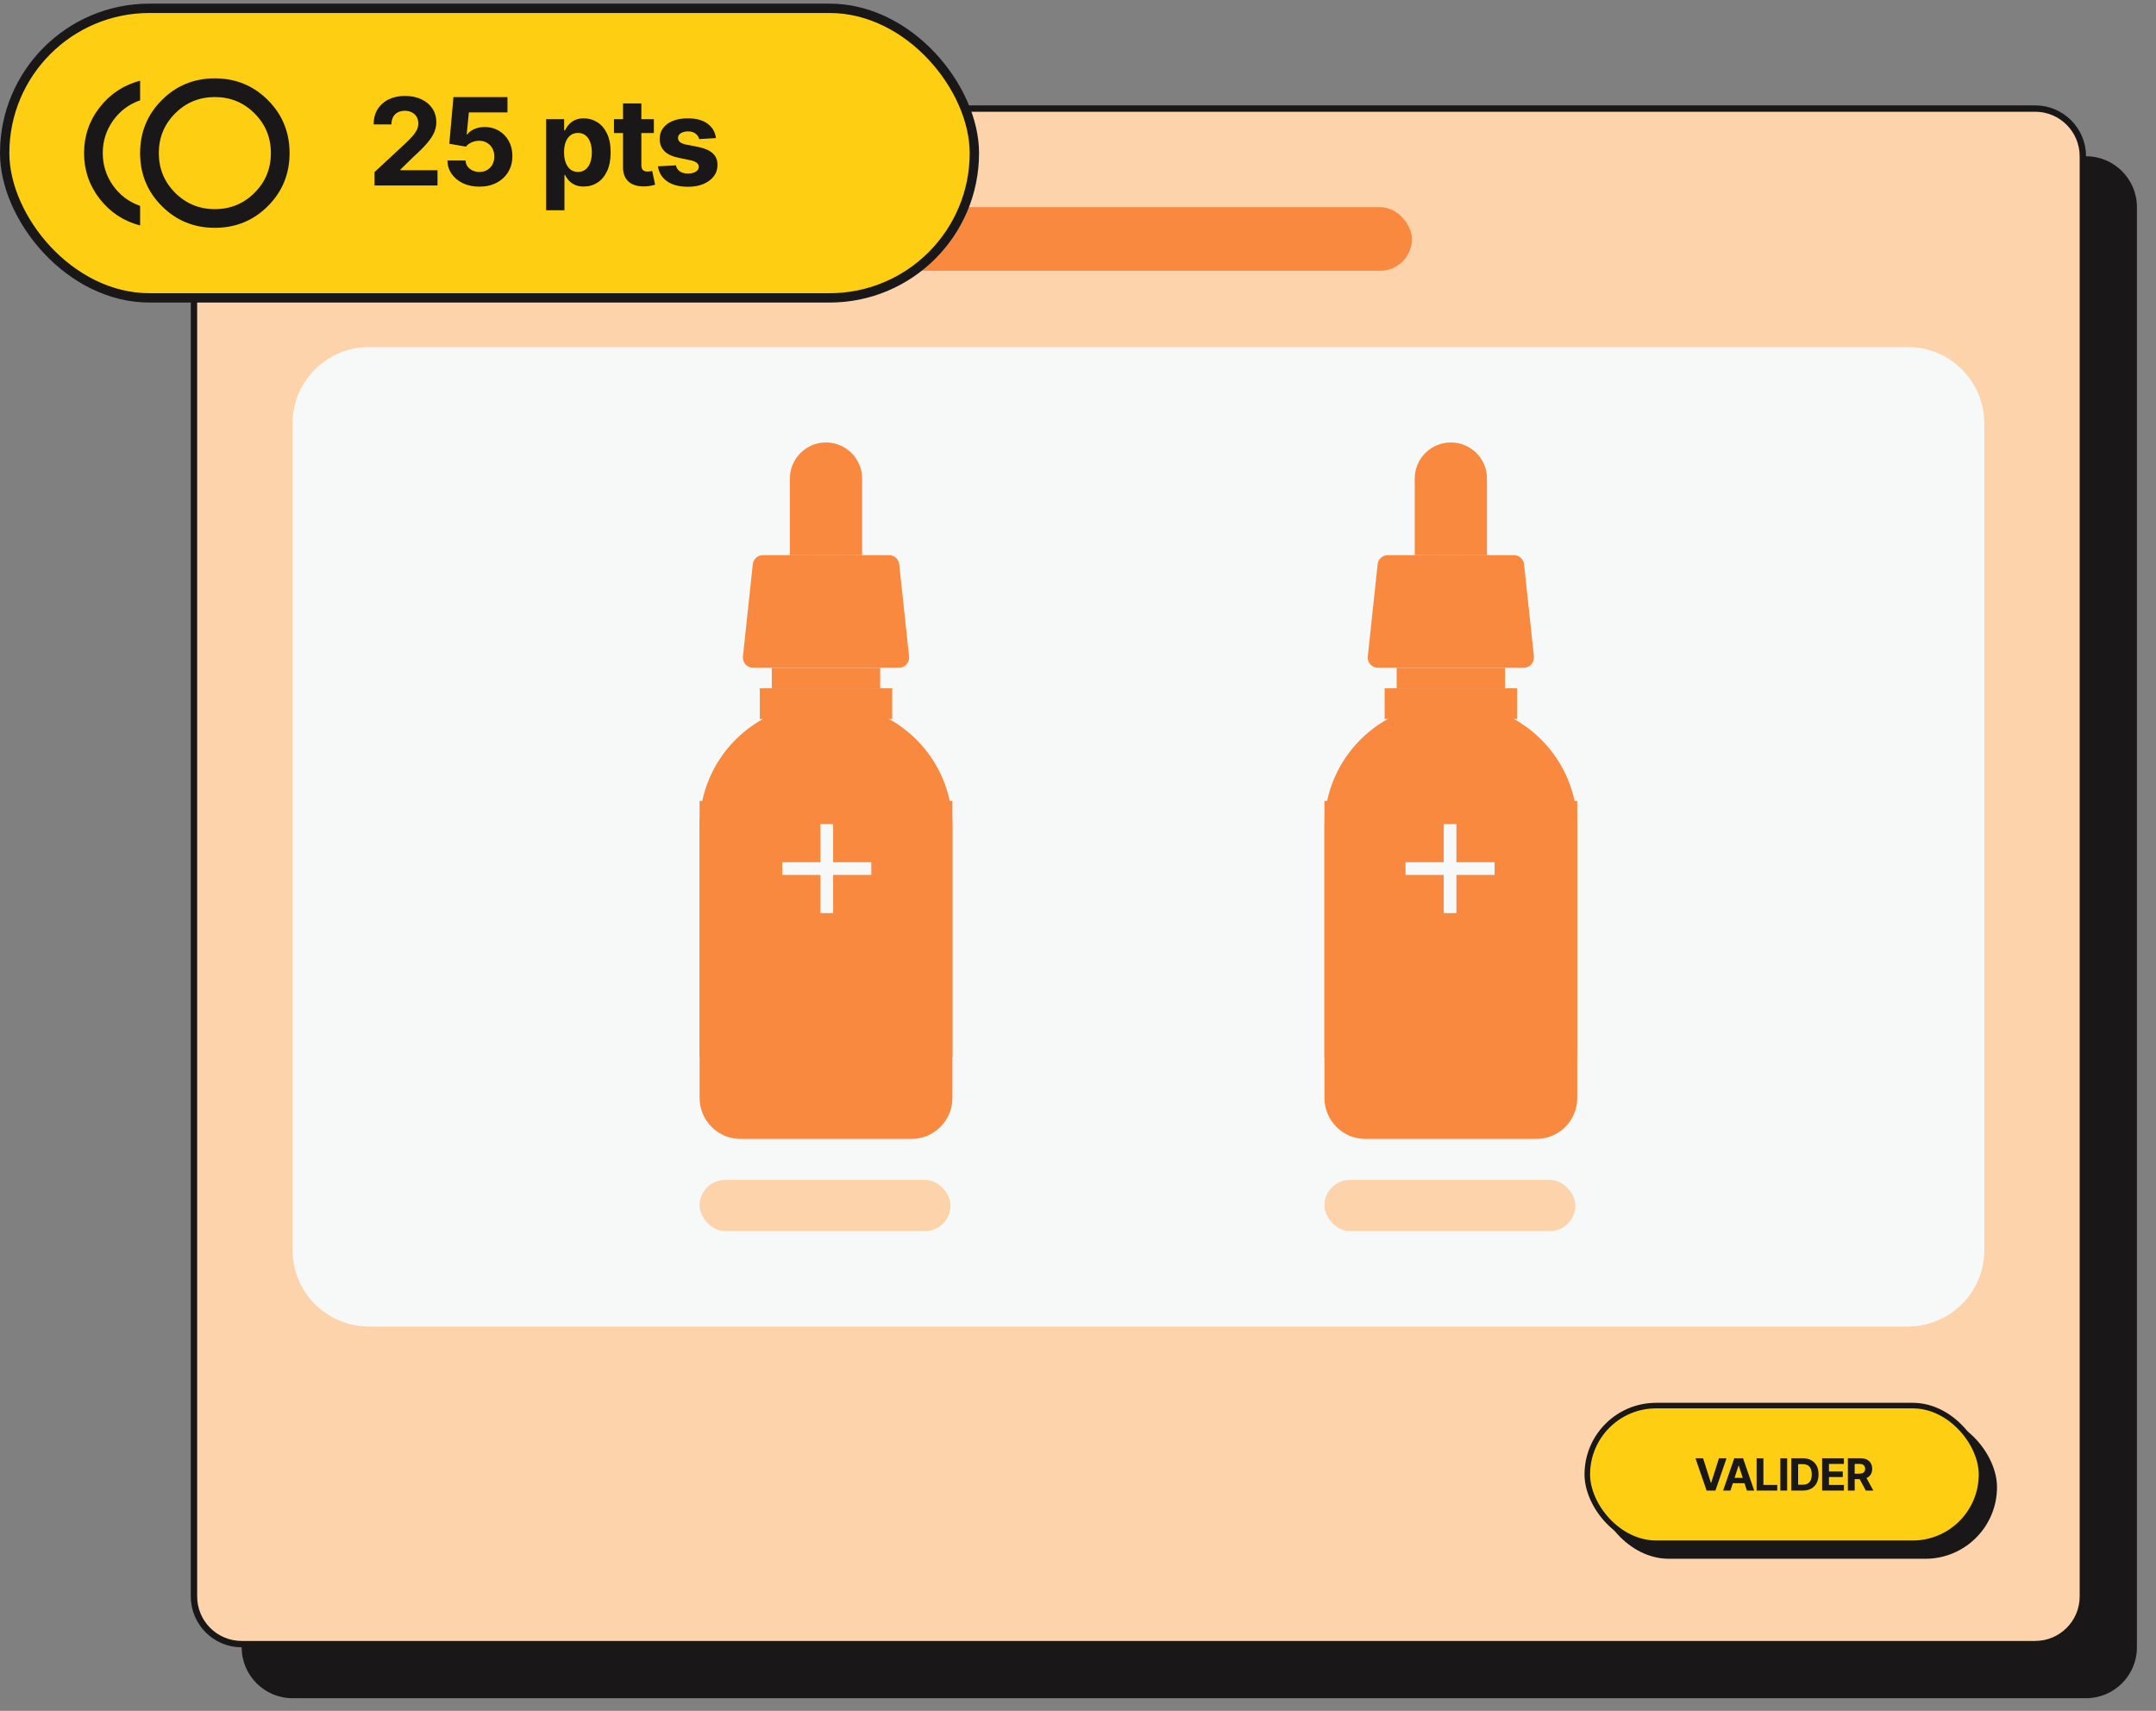
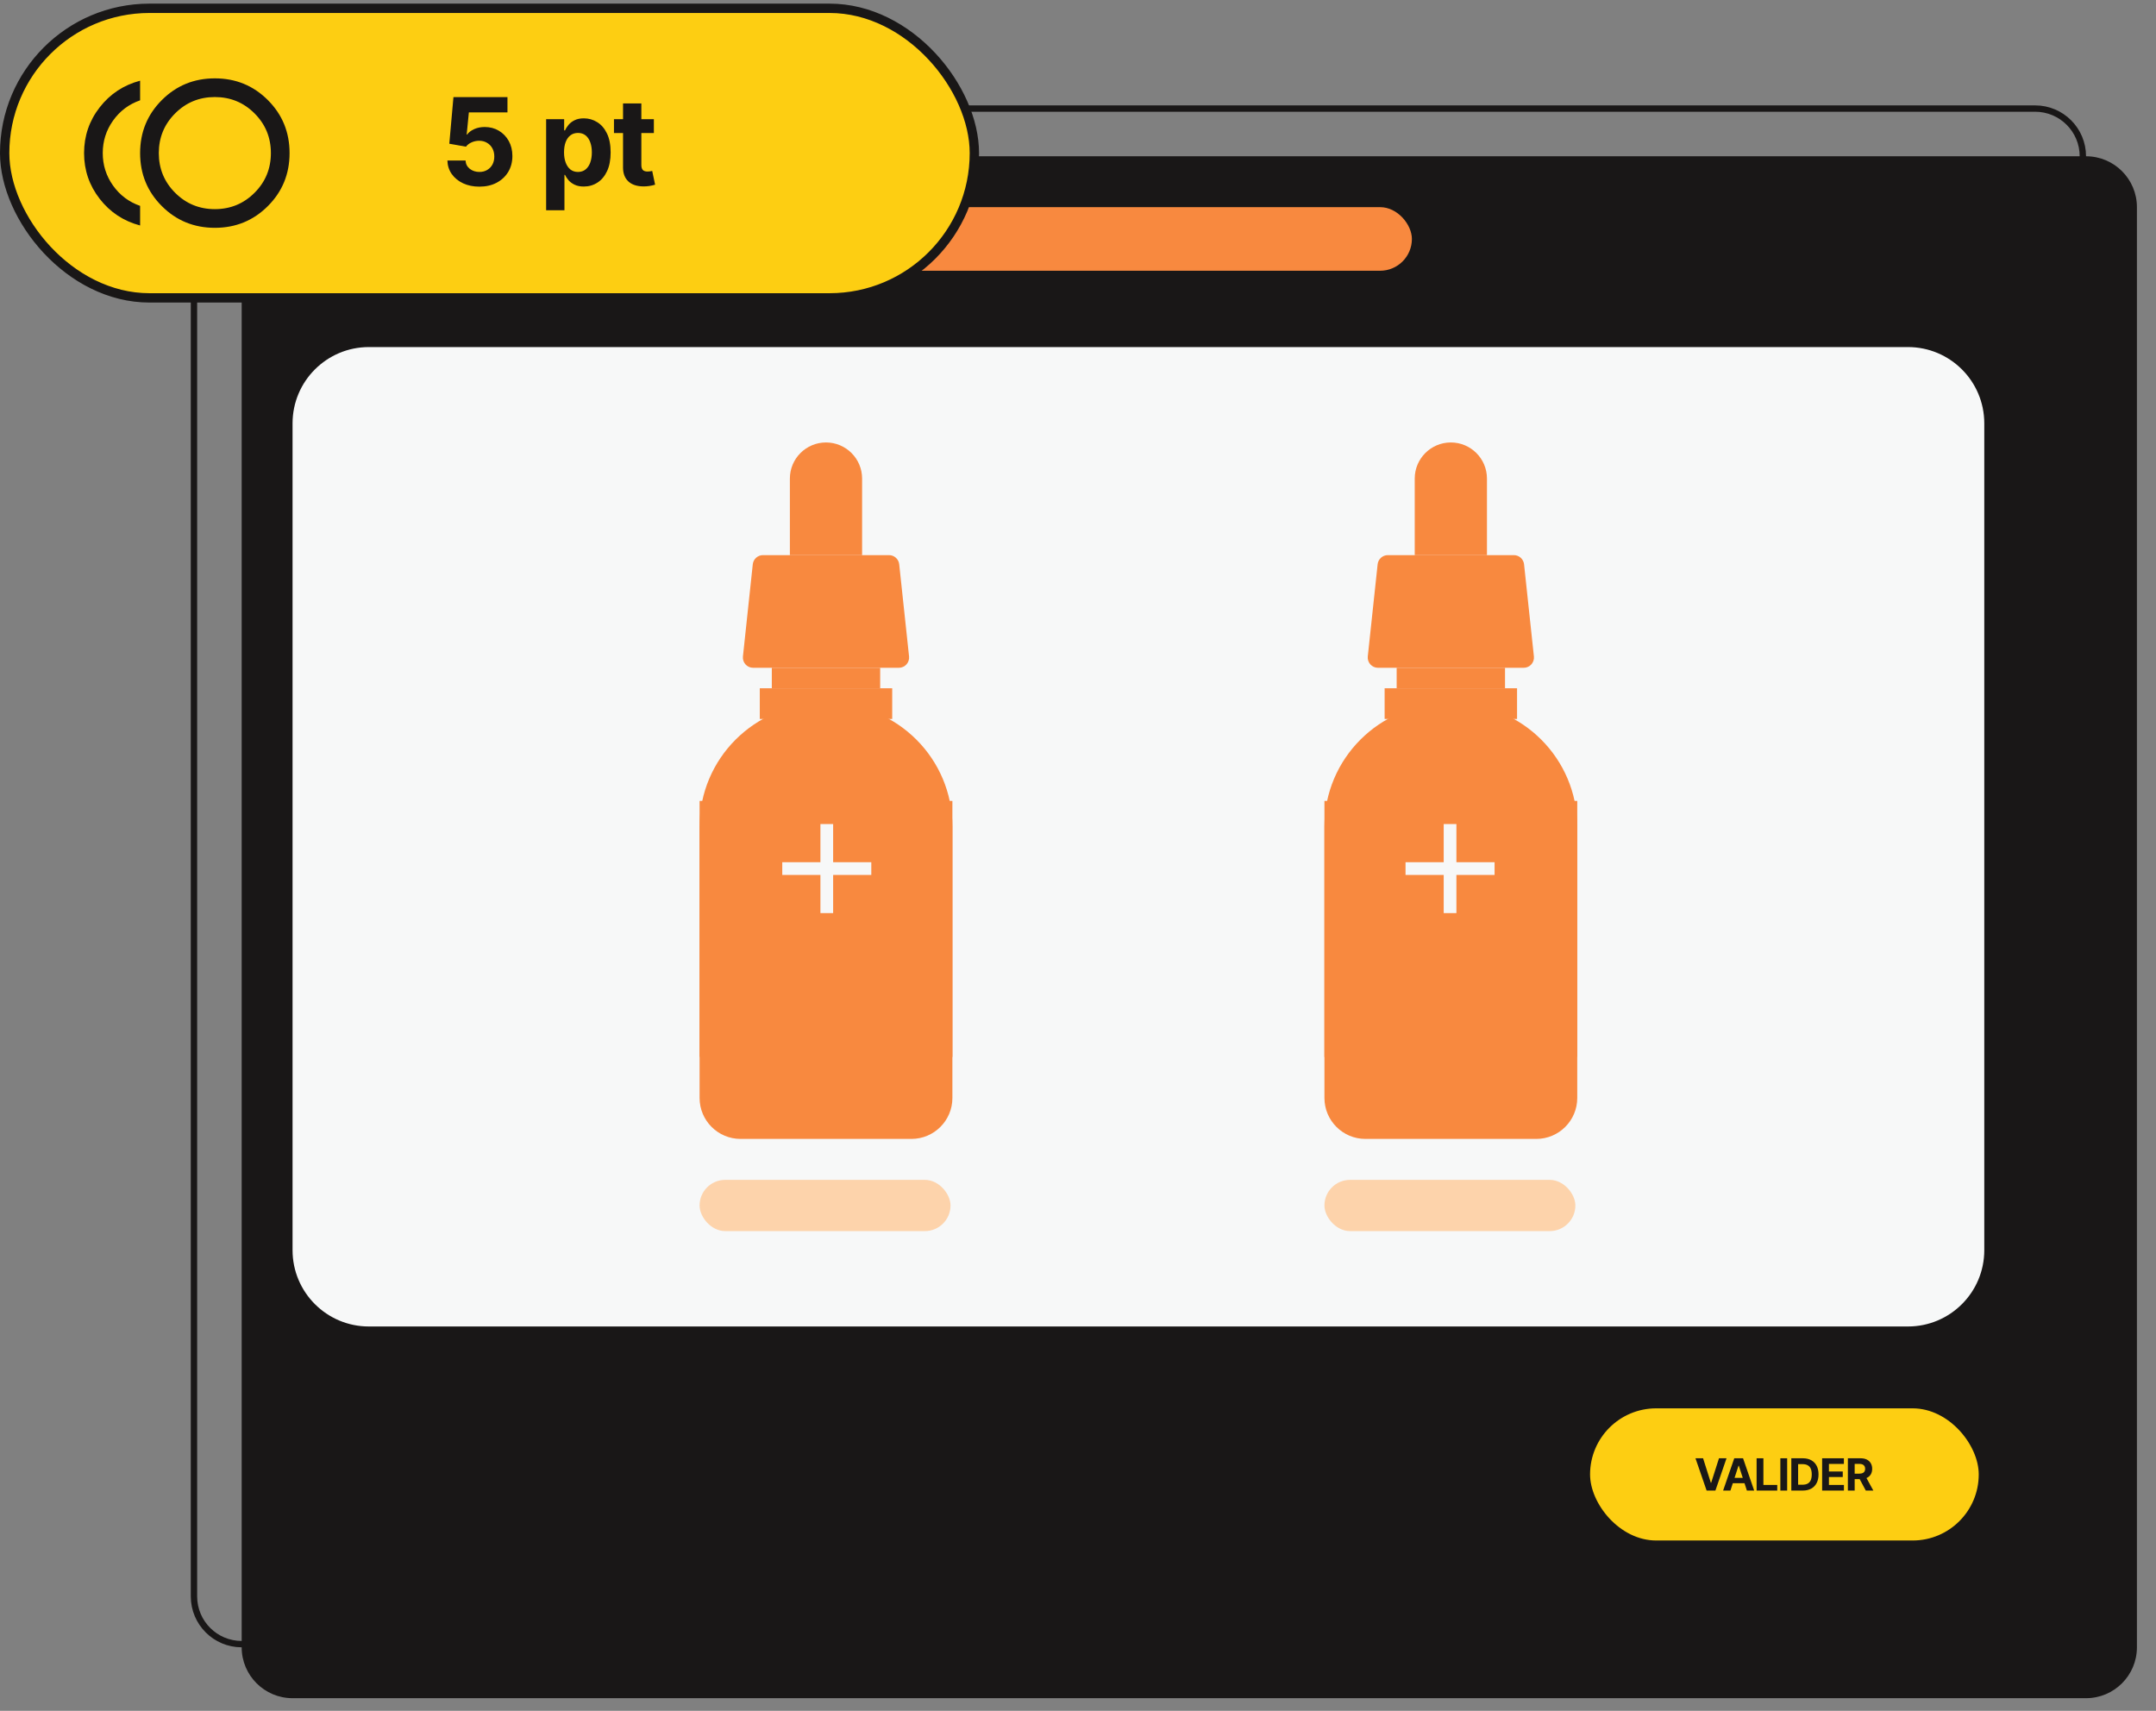
<svg xmlns="http://www.w3.org/2000/svg" width="339" height="269" viewBox="0 0 339 269" fill="none">
  <rect x="0" y="0" width="339" height="269" fill="#808080" stroke="none" />
  <path d="M38 32.571C38 28.153 41.582 24.571 46 24.571H328C332.418 24.571 336 28.153 336 32.571V259.016C336 263.434 332.418 267.016 328 267.016H46C41.582 267.016 38 263.434 38 259.016V32.571Z" fill="#191717" />
-   <path d="M30.5 24.571C30.5 20.429 33.858 17.071 38 17.071H320C324.142 17.071 327.5 20.429 327.5 24.571V251.016C327.5 255.158 324.142 258.516 320 258.516H38C33.858 258.516 30.5 255.158 30.5 251.016V24.571Z" fill="#FDD3AB" />
  <path d="M30.5 24.571C30.5 20.429 33.858 17.071 38 17.071H320C324.142 17.071 327.5 20.429 327.5 24.571V251.016C327.5 255.158 324.142 258.516 320 258.516H38C33.858 258.516 30.5 255.158 30.5 251.016V24.571Z" stroke="#191717" />
  <rect x="46" y="32.571" width="176" height="10" rx="5" fill="#F8893F" />
  <path d="M46 66.571C46 59.944 51.373 54.571 58 54.571H300C306.627 54.571 312 59.944 312 66.571V196.571C312 203.199 306.627 208.571 300 208.571H58C51.373 208.571 46 203.199 46 196.571V66.571Z" fill="#F7F8F8" />
  <path d="M110 129.961C110 119.288 118.652 110.636 129.325 110.636H130.427C141.099 110.636 149.751 119.288 149.751 129.961V172.636C149.751 176.194 146.867 179.078 143.31 179.078H116.442C112.884 179.078 110 176.194 110 172.636V129.961Z" fill="#F8893F" />
  <path d="M110 125.935H149.751V166.195H110V125.935Z" fill="#F8893F" />
  <path d="M119.465 108.221H140.287V113.052H119.465V108.221Z" fill="#F8893F" />
  <path d="M118.364 88.725C118.452 87.906 119.142 87.286 119.966 87.286H139.786C140.609 87.286 141.299 87.906 141.387 88.725L142.936 103.218C143.037 104.17 142.291 105 141.334 105H118.417C117.46 105 116.714 104.17 116.816 103.218L118.364 88.725Z" fill="#F8893F" />
  <path d="M124.197 75.25C124.197 72.114 126.739 69.571 129.876 69.571C133.012 69.571 135.554 72.114 135.554 75.25V87.286H124.197V75.25Z" fill="#F8893F" />
  <path d="M121.357 105H138.394V108.221H121.357V105Z" fill="#F8893F" />
  <mask id="mask0_6155_8328" style="mask-type:alpha" maskUnits="userSpaceOnUse" x="118" y="124" width="24" height="25">
    <rect x="118" y="124.571" width="24" height="24" fill="#D9D9D9" />
  </mask>
  <g mask="url(#mask0_6155_8328)">
    <path d="M129 137.571H123V135.571H129V129.571H131V135.571H137V137.571H131V143.571H129V137.571Z" fill="#F7F8F8" />
  </g>
  <rect x="110" y="185.519" width="39.455" height="8.052" rx="4.026" fill="#FDD3AB" />
  <path d="M208.249 129.961C208.249 119.288 216.901 110.636 227.573 110.636H228.675C239.348 110.636 248 119.288 248 129.961V172.636C248 176.194 245.116 179.078 241.558 179.078H214.69C211.133 179.078 208.249 176.194 208.249 172.636V129.961Z" fill="#F8893F" />
  <path d="M208.249 125.935H248V166.195H208.249V125.935Z" fill="#F8893F" />
  <path d="M217.713 108.221H238.535V113.052H217.713V108.221Z" fill="#F8893F" />
  <path d="M216.613 88.725C216.701 87.906 217.391 87.286 218.214 87.286H238.034C238.858 87.286 239.548 87.906 239.636 88.725L241.184 103.218C241.286 104.17 240.54 105 239.583 105H216.666C215.708 105 214.963 104.17 215.064 103.218L216.613 88.725Z" fill="#F8893F" />
  <path d="M222.446 75.25C222.446 72.114 224.988 69.571 228.124 69.571C231.261 69.571 233.803 72.114 233.803 75.25V87.286H222.446V75.25Z" fill="#F8893F" />
  <path d="M219.606 105H236.642V108.221H219.606V105Z" fill="#F8893F" />
  <mask id="mask1_6155_8328" style="mask-type:alpha" maskUnits="userSpaceOnUse" x="216" y="124" width="24" height="25">
    <rect x="216" y="124.571" width="24" height="24" fill="#D9D9D9" />
  </mask>
  <g mask="url(#mask1_6155_8328)">
    <path d="M227 137.571H221V135.571H227V129.571H229V135.571H235V137.571H229V143.571H227V137.571Z" fill="#F7F8F8" />
  </g>
  <rect x="208.249" y="185.519" width="39.455" height="8.052" rx="4.026" fill="#FDD3AB" />
  <rect x="251.144" y="222.571" width="62.856" height="22.522" rx="11.261" fill="#191717" />
-   <path d="M269.785 231.294L271.008 235.151H271.055L272.285 231.294H273.471L271.723 236.37H270.34L268.589 231.294H269.785Z" fill="#191717" />
  <path d="M274.084 236.37H272.936L274.688 231.294H276.071L277.819 236.37H276.674L275.4 232.452H275.359L274.084 236.37ZM274.016 234.374H276.732V235.212H274.016V234.374Z" fill="#191717" />
  <path d="M278.2 236.37V231.294H279.27V235.485H281.447V236.37H278.2Z" fill="#191717" />
  <path d="M283.005 231.294V236.37H281.935V231.294H283.005Z" fill="#191717" />
  <path d="M285.458 236.37H284.136V235.451H285.41C285.73 235.451 285.998 235.395 286.214 235.284C286.432 235.17 286.596 234.994 286.705 234.755C286.816 234.515 286.872 234.206 286.872 233.829C286.872 233.454 286.816 233.147 286.705 232.909C286.596 232.67 286.432 232.495 286.214 232.384C285.998 232.27 285.731 232.214 285.413 232.214H284.115V231.294H285.475C285.986 231.294 286.425 231.396 286.793 231.6C287.161 231.803 287.444 232.093 287.642 232.473C287.839 232.85 287.938 233.302 287.938 233.829C287.938 234.358 287.838 234.812 287.638 235.192C287.441 235.571 287.157 235.863 286.787 236.067C286.416 236.269 285.973 236.37 285.458 236.37ZM284.729 231.294V236.37H283.659V231.294H284.729Z" fill="#191717" />
  <path d="M288.504 236.37V231.294H291.925V232.18H289.574V233.372H291.747V234.241H289.574V235.485H291.931V236.37H288.504Z" fill="#191717" />
-   <path d="M292.552 236.37V231.294H294.552C294.935 231.294 295.263 231.362 295.533 231.498C295.805 231.634 296.013 231.827 296.156 232.077C296.302 232.325 296.374 232.617 296.374 232.953C296.374 233.289 296.302 233.579 296.156 233.822C296.011 234.065 295.8 234.251 295.523 234.381C295.248 234.508 294.915 234.571 294.524 234.571H293.185V233.709H294.351C294.557 233.709 294.728 233.681 294.862 233.624C294.998 233.567 295.099 233.483 295.165 233.372C295.233 233.261 295.267 233.121 295.267 232.953C295.267 232.783 295.233 232.641 295.165 232.527C295.099 232.411 294.998 232.324 294.862 232.265C294.725 232.203 294.554 232.173 294.347 232.173H293.621V236.37H292.552ZM295.369 236.37L294.133 234.06H295.291L296.555 236.37H295.369Z" fill="#191717" />
  <rect x="249.58" y="221.007" width="61.984" height="21.649" rx="10.825" fill="#FDCE12" />
  <rect x="249.58" y="221.007" width="61.984" height="21.649" rx="10.825" stroke="#191717" stroke-width="0.872" />
  <path d="M267.785 229.294L269.008 233.151H269.055L270.285 229.294H271.471L269.723 234.37H268.34L266.589 229.294H267.785Z" fill="#191717" />
  <path d="M272.084 234.37H270.936L272.688 229.294H274.071L275.819 234.37H274.674L273.4 230.452H273.359L272.084 234.37ZM272.016 232.374H274.732V233.212H272.016V232.374Z" fill="#191717" />
  <path d="M276.2 234.37V229.294H277.27V233.485H279.447V234.37H276.2Z" fill="#191717" />
  <path d="M281.005 229.294V234.37H279.935V229.294H281.005Z" fill="#191717" />
  <path d="M283.458 234.37H282.136V233.451H283.41C283.73 233.451 283.998 233.395 284.214 233.284C284.432 233.17 284.596 232.994 284.705 232.755C284.816 232.515 284.872 232.206 284.872 231.829C284.872 231.454 284.816 231.147 284.705 230.909C284.596 230.67 284.432 230.495 284.214 230.384C283.998 230.27 283.731 230.214 283.413 230.214H282.115V229.294H283.475C283.986 229.294 284.425 229.396 284.793 229.6C285.161 229.803 285.444 230.093 285.642 230.473C285.839 230.85 285.938 231.302 285.938 231.829C285.938 232.358 285.838 232.812 285.638 233.192C285.441 233.571 285.157 233.863 284.787 234.067C284.416 234.269 283.973 234.37 283.458 234.37ZM282.729 229.294V234.37H281.659V229.294H282.729Z" fill="#191717" />
  <path d="M286.504 234.37V229.294H289.925V230.18H287.574V231.372H289.747V232.241H287.574V233.485H289.931V234.37H286.504Z" fill="#191717" />
  <path d="M290.552 234.37V229.294H292.552C292.935 229.294 293.263 229.362 293.533 229.498C293.805 229.634 294.013 229.827 294.156 230.077C294.302 230.325 294.374 230.617 294.374 230.953C294.374 231.289 294.302 231.579 294.156 231.822C294.011 232.065 293.8 232.251 293.523 232.381C293.248 232.508 292.915 232.571 292.524 232.571H291.185V231.709H292.351C292.557 231.709 292.728 231.681 292.862 231.624C292.998 231.567 293.099 231.483 293.165 231.372C293.233 231.261 293.267 231.121 293.267 230.953C293.267 230.783 293.233 230.641 293.165 230.527C293.099 230.411 292.998 230.324 292.862 230.265C292.725 230.203 292.554 230.173 292.347 230.173H291.621V234.37H290.552ZM293.369 234.37L292.133 232.06H293.291L294.555 234.37H293.369Z" fill="#191717" />
  <rect x="0.734" y="1.306" width="152.471" height="45.531" rx="22.766" fill="#FDCE12" />
  <rect x="0.734" y="1.306" width="152.471" height="45.531" rx="22.766" stroke="#191717" stroke-width="1.469" />
  <mask id="mask2_6155_8328" style="mask-type:alpha" maskUnits="userSpaceOnUse" x="11" y="6" width="36" height="36">
    <rect x="11.75" y="6.446" width="35.25" height="35.25" fill="#D9D9D9" />
  </mask>
  <g mask="url(#mask2_6155_8328)">
    <path d="M33.781 35.821C30.501 35.821 27.723 34.683 25.446 32.406C23.169 30.13 22.031 27.352 22.031 24.071C22.031 20.791 23.169 18.013 25.446 15.736C27.723 13.46 30.501 12.321 33.781 12.321C37.061 12.321 39.84 13.46 42.116 15.736C44.393 18.013 45.531 20.791 45.531 24.071C45.531 27.352 44.393 30.13 42.116 32.406C39.84 34.683 37.061 35.821 33.781 35.821ZM22.031 35.454C19.436 34.769 17.319 33.373 15.679 31.268C14.039 29.163 13.219 26.764 13.219 24.071C13.219 21.379 14.039 18.98 15.679 16.874C17.319 14.769 19.436 13.374 22.031 12.688V15.773C20.269 16.385 18.849 17.45 17.772 18.967C16.695 20.485 16.156 22.186 16.156 24.071C16.156 25.956 16.695 27.657 17.772 29.175C18.849 30.693 20.269 31.758 22.031 32.37V35.454ZM33.781 32.884C36.229 32.884 38.31 32.027 40.023 30.314C41.737 28.6 42.594 26.519 42.594 24.071C42.594 21.623 41.737 19.543 40.023 17.829C38.31 16.116 36.229 15.259 33.781 15.259C31.333 15.259 29.253 16.116 27.539 17.829C25.825 19.543 24.969 21.623 24.969 24.071C24.969 26.519 25.825 28.6 27.539 30.314C29.253 32.027 31.333 32.884 33.781 32.884Z" fill="#191717" />
  </g>
-   <path d="M58.89 29.162V27.055L63.831 22.468C64.254 22.064 64.608 21.7 64.894 21.377C65.18 21.047 65.397 20.727 65.547 20.417C65.696 20.1 65.77 19.758 65.77 19.391C65.77 18.981 65.677 18.63 65.491 18.337C65.304 18.045 65.052 17.819 64.735 17.657C64.418 17.495 64.055 17.415 63.645 17.415C63.222 17.415 62.852 17.502 62.535 17.676C62.218 17.843 61.973 18.089 61.799 18.412C61.631 18.729 61.547 19.111 61.547 19.559H58.75C58.75 18.645 58.955 17.856 59.365 17.191C59.782 16.52 60.36 16 61.099 15.634C61.845 15.267 62.703 15.084 63.673 15.084C64.661 15.084 65.525 15.261 66.264 15.615C67.004 15.963 67.579 16.448 67.989 17.07C68.399 17.685 68.605 18.397 68.605 19.205C68.605 19.727 68.502 20.242 68.297 20.752C68.092 21.256 67.728 21.821 67.206 22.449C66.684 23.07 65.944 23.813 64.987 24.677L62.955 26.663V26.766H68.791V29.162H58.89Z" fill="#191717" />
  <path d="M75.382 29.348C74.425 29.348 73.571 29.174 72.819 28.826C72.067 28.472 71.47 27.984 71.028 27.362C70.594 26.741 70.367 26.032 70.348 25.237H73.201C73.226 25.771 73.446 26.206 73.863 26.542C74.285 26.871 74.792 27.036 75.382 27.036C75.842 27.036 76.246 26.933 76.594 26.728C76.949 26.523 77.225 26.24 77.424 25.88C77.623 25.513 77.722 25.087 77.722 24.603C77.722 24.118 77.62 23.689 77.415 23.316C77.21 22.943 76.927 22.654 76.567 22.449C76.212 22.238 75.802 22.132 75.336 22.132C74.926 22.132 74.531 22.216 74.152 22.384C73.773 22.552 73.477 22.778 73.266 23.064L70.646 22.598L71.299 15.27H79.792V17.676H73.723L73.378 21.153H73.453C73.695 20.811 74.062 20.528 74.553 20.305C75.05 20.081 75.603 19.969 76.212 19.969C77.045 19.969 77.788 20.165 78.44 20.556C79.099 20.948 79.618 21.486 79.997 22.169C80.376 22.853 80.566 23.639 80.566 24.528C80.566 25.467 80.349 26.299 79.913 27.027C79.478 27.748 78.869 28.316 78.086 28.733C77.309 29.143 76.408 29.348 75.382 29.348Z" fill="#191717" />
  <path d="M85.871 33.059V18.738H88.705V20.5H88.836C88.966 20.215 89.153 19.925 89.395 19.633C89.638 19.341 89.954 19.099 90.346 18.906C90.738 18.707 91.222 18.608 91.8 18.608C92.565 18.608 93.264 18.807 93.898 19.205C94.538 19.596 95.051 20.19 95.436 20.985C95.822 21.781 96.014 22.775 96.014 23.969C96.014 25.125 95.828 26.104 95.455 26.905C95.082 27.701 94.576 28.304 93.936 28.714C93.302 29.124 92.587 29.329 91.791 29.329C91.232 29.329 90.756 29.236 90.365 29.05C89.973 28.863 89.653 28.63 89.404 28.351C89.162 28.065 88.972 27.779 88.836 27.493H88.752V33.059H85.871ZM90.877 27.036C91.35 27.036 91.748 26.905 92.071 26.644C92.394 26.383 92.639 26.023 92.807 25.563C92.975 25.097 93.059 24.562 93.059 23.959C93.059 23.357 92.975 22.828 92.807 22.374C92.646 21.915 92.403 21.554 92.08 21.293C91.757 21.032 91.356 20.901 90.877 20.901C90.411 20.901 90.013 21.029 89.684 21.284C89.361 21.532 89.112 21.887 88.938 22.346C88.77 22.8 88.686 23.338 88.686 23.959C88.686 24.575 88.774 25.112 88.948 25.572C89.122 26.032 89.37 26.393 89.693 26.654C90.023 26.909 90.418 27.036 90.877 27.036Z" fill="#191717" />
  <path d="M102.811 18.738V20.92H96.537V18.738H102.811ZM97.963 16.259H100.844V25.954C100.844 26.303 100.922 26.561 101.077 26.728C101.232 26.89 101.481 26.971 101.823 26.971C101.935 26.971 102.059 26.961 102.196 26.943C102.332 26.924 102.451 26.902 102.55 26.878L103.007 29.041C102.69 29.134 102.382 29.202 102.084 29.246C101.792 29.289 101.503 29.311 101.217 29.311C100.179 29.311 99.377 29.053 98.811 28.537C98.246 28.015 97.963 27.282 97.963 26.337V16.259Z" fill="#191717" />
-   <path d="M112.572 21.712L109.934 21.871C109.866 21.542 109.682 21.259 109.384 21.023C109.086 20.78 108.685 20.659 108.181 20.659C107.734 20.659 107.358 20.752 107.053 20.939C106.755 21.125 106.606 21.374 106.606 21.684C106.606 21.933 106.702 22.148 106.895 22.328C107.093 22.502 107.432 22.639 107.911 22.738L109.803 23.111C110.817 23.316 111.572 23.649 112.069 24.108C112.566 24.569 112.815 25.174 112.815 25.927C112.815 26.616 112.616 27.219 112.218 27.735C111.82 28.245 111.273 28.646 110.577 28.938C109.881 29.224 109.082 29.367 108.181 29.367C106.801 29.367 105.701 29.078 104.881 28.5C104.067 27.922 103.591 27.139 103.454 26.15L106.279 26.001C106.372 26.424 106.584 26.744 106.913 26.961C107.243 27.179 107.665 27.288 108.181 27.288C108.685 27.288 109.092 27.188 109.403 26.989C109.719 26.791 109.878 26.539 109.878 26.234C109.878 25.718 109.43 25.37 108.535 25.19L106.736 24.817C105.723 24.612 104.968 24.261 104.471 23.764C103.973 23.266 103.725 22.629 103.725 21.852C103.725 21.181 103.908 20.603 104.275 20.118C104.642 19.633 105.154 19.261 105.813 19C106.478 18.738 107.255 18.608 108.144 18.608C109.462 18.608 110.496 18.888 111.248 19.447C112.007 20 112.448 20.755 112.572 21.712Z" fill="#191717" />
</svg>